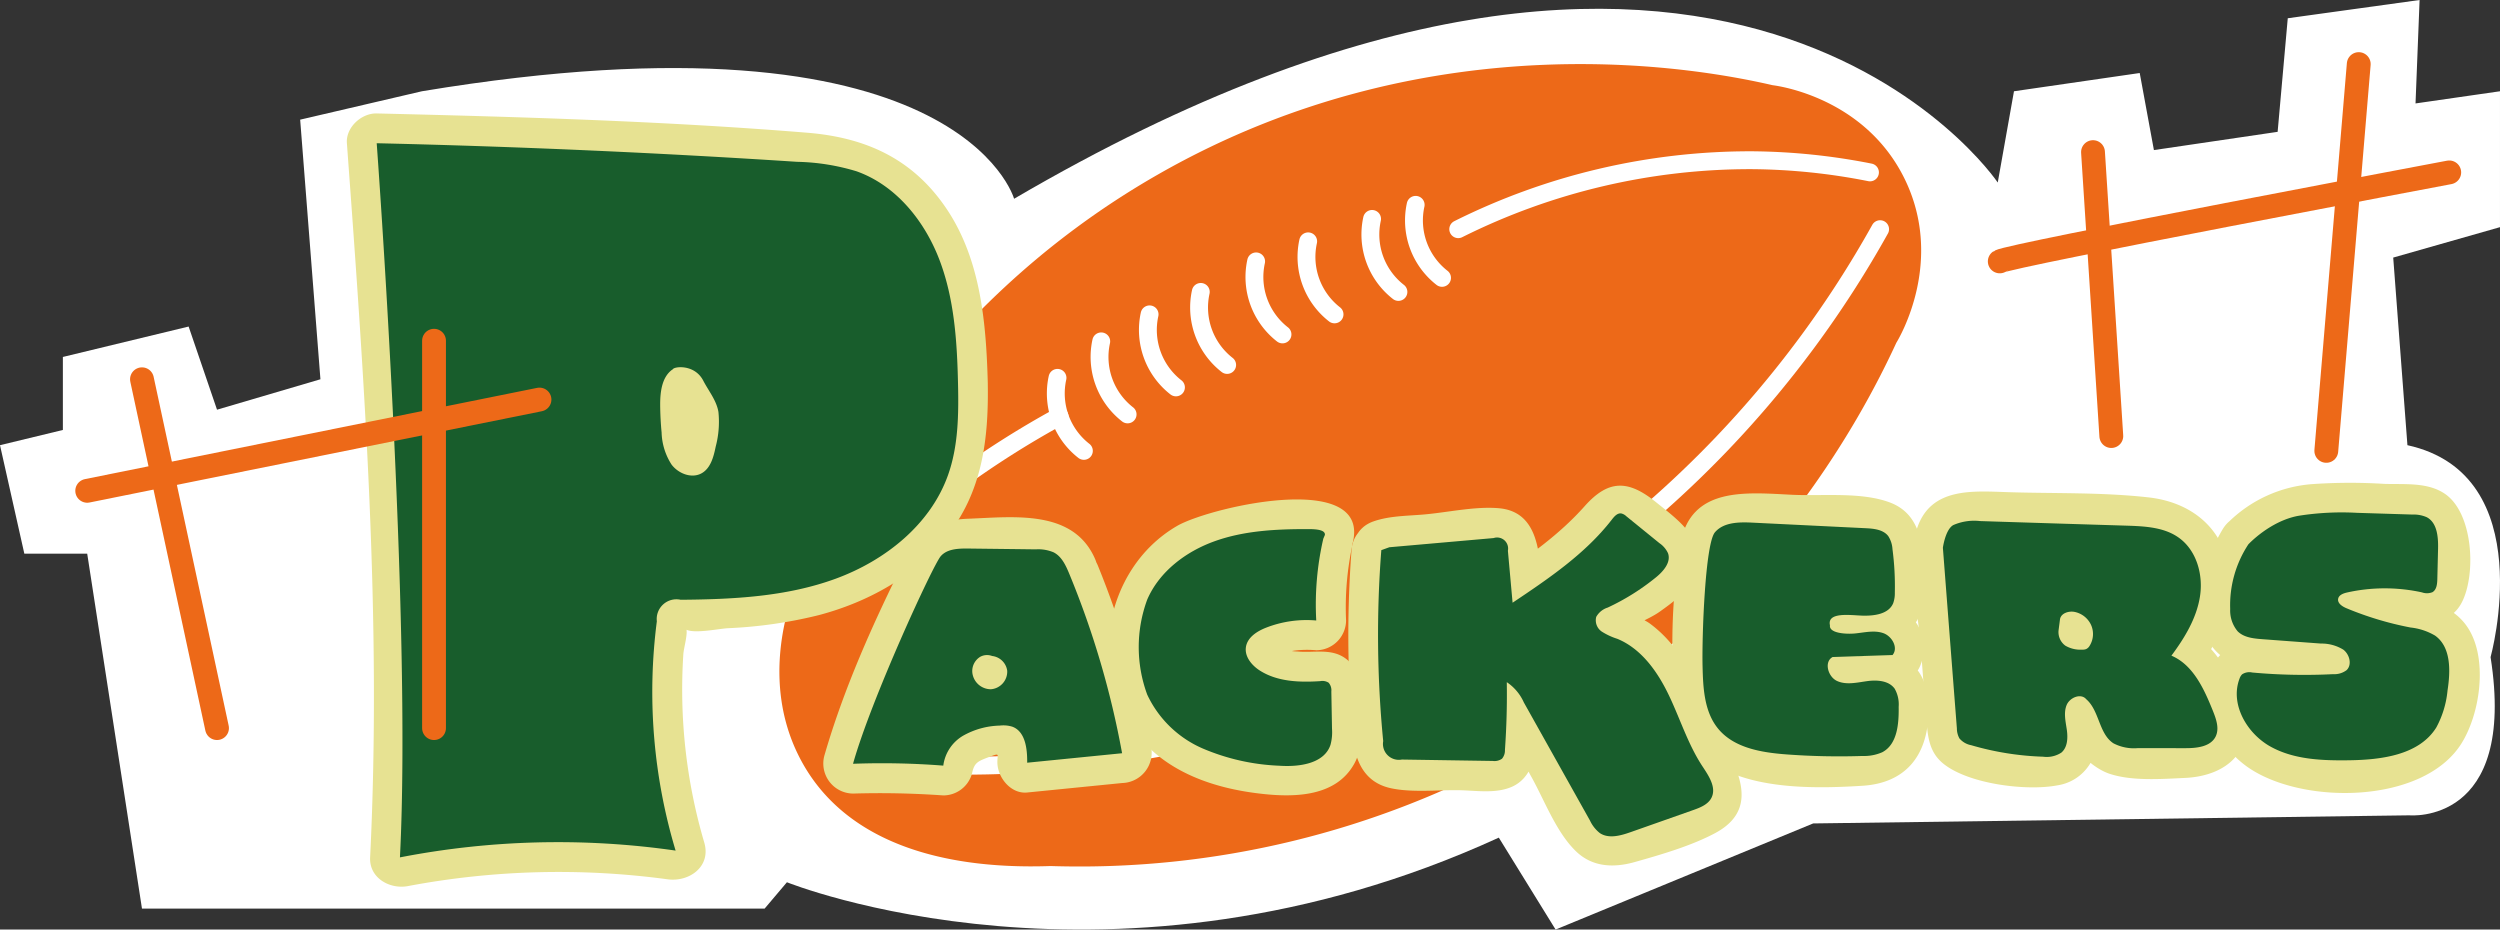
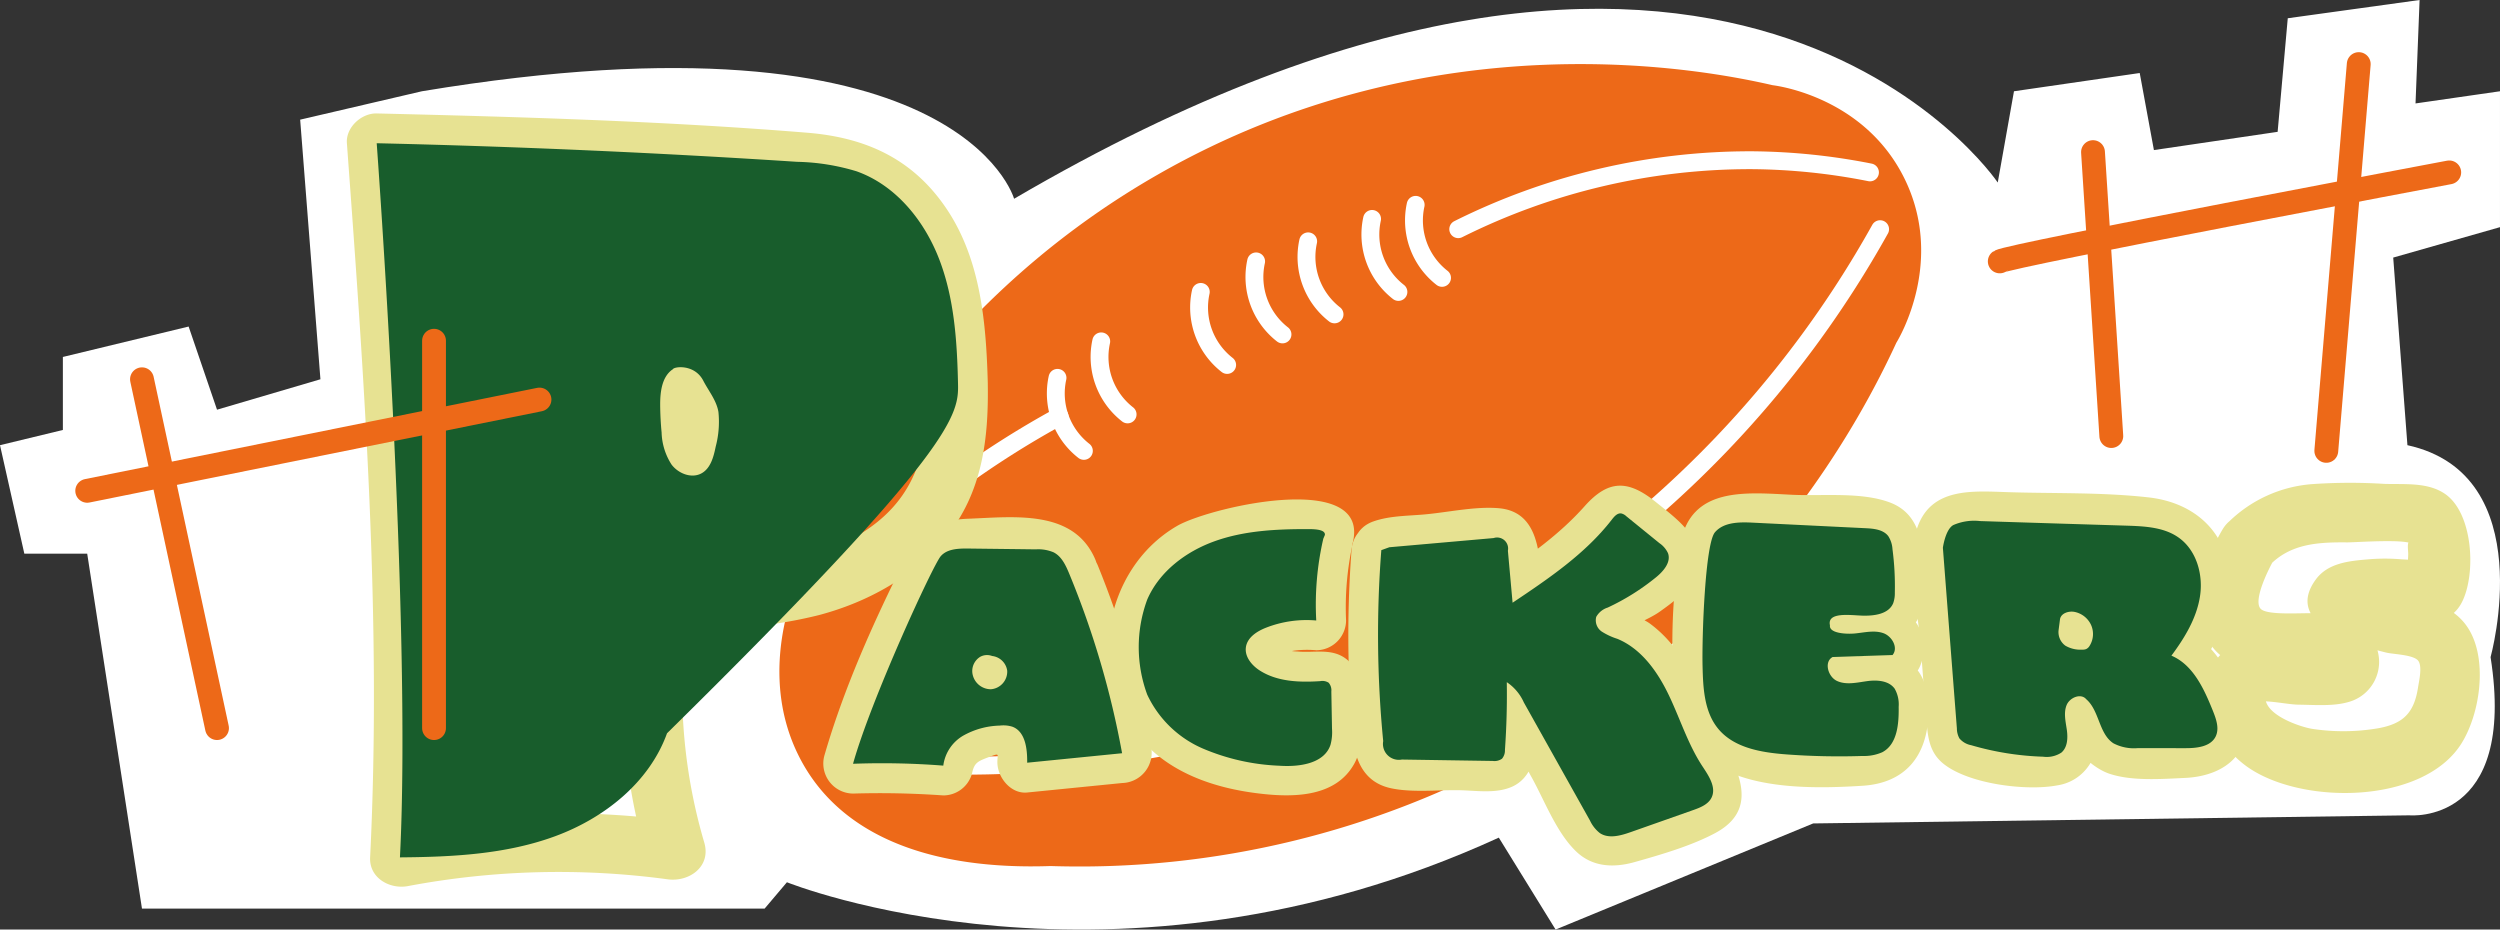
<svg xmlns="http://www.w3.org/2000/svg" width="148.034mm" height="55.043mm" viewBox="0 0 419.624 156.027">
  <rect x="0" y="0" width="419.624" height="156.027" fill="#333333" stroke="none" />
  <title>Recurso 2</title>
  <g>
    <path d="M50.383,20.085l3.4,43.575L36.426,68.766,31.66,54.809,10.553,59.915V72.17L0,74.723,4.085,92.936H14.638l9.192,59.575H128.34l3.745-4.426s54.809,22.128,119.489-7.489l9.532,15.431,43.234-17.814,100.086-1.362s18.042,1.7,13.617-26.553c0,0,8.51-30.638-13.958-35.575L401.7,43.234l17.922-5.106V15.319l-14.177,2.043L406.128,0,384,3.064l-1.7,19.064-20.766,3.063-2.383-12.936-21.106,3.064-2.724,15.319s-45.276-67.4-165.106,2.724c0,0-9.192-33.022-99.4-18.043Z" fill="#fff" />
    <path d="M297.532,14.3c1.055.128,15.464,2.136,22.128,15.659,6.823,13.849-.875,26.788-1.362,27.575-5.668,12.286-23.353,46.376-63.319,68.766a151.669,151.669,0,0,1-78.639,19.064c-20.085.7-35.872-4.994-42.553-19.064-5.813-12.243-1.483-24.585-.34-27.575,4.747-11.445,21.058-46.653,60.936-69.446C241.044,2.606,286.867,11.853,297.532,14.3Z" fill="#ed6918" />
    <path d="M315.574,38.468a176.241,176.241,0,0,1-61.617,64.341c-42.532,26.034-84.042,26.273-100.085,25.531" fill="none" stroke="#fff" stroke-linecap="round" stroke-linejoin="round" stroke-width="3" />
    <path d="M313.872,28.936a105.257,105.257,0,0,0-19.744-2.042,109.663,109.663,0,0,0-49.362,11.574" fill="none" stroke="#fff" stroke-linecap="round" stroke-linejoin="round" stroke-width="3" />
    <path d="M237.617,34.383a12.221,12.221,0,0,0,4.426,12.255" fill="none" stroke="#fff" stroke-linecap="round" stroke-linejoin="round" stroke-width="3" />
    <path d="M230.3,36.748A12.223,12.223,0,0,0,234.723,49" fill="none" stroke="#fff" stroke-linecap="round" stroke-linejoin="round" stroke-width="3" />
    <path d="M219.574,40.511A12.226,12.226,0,0,0,224,52.766" fill="none" stroke="#fff" stroke-linecap="round" stroke-linejoin="round" stroke-width="3" />
    <path d="M210.838,43.876a12.226,12.226,0,0,0,4.426,12.255" fill="none" stroke="#fff" stroke-linecap="round" stroke-linejoin="round" stroke-width="3" />
    <path d="M201.549,49a12.227,12.227,0,0,0,4.426,12.256" fill="none" stroke="#fff" stroke-linecap="round" stroke-linejoin="round" stroke-width="3" />
-     <path d="M192.956,52.766a12.223,12.223,0,0,0,4.425,12.255" fill="none" stroke="#fff" stroke-linecap="round" stroke-linejoin="round" stroke-width="3" />
    <path d="M184.84,57.3a12.226,12.226,0,0,0,4.426,12.255" fill="none" stroke="#fff" stroke-linecap="round" stroke-linejoin="round" stroke-width="3" />
    <path d="M177.5,63.423a12.221,12.221,0,0,0,4.426,12.255" fill="none" stroke="#fff" stroke-linecap="round" stroke-linejoin="round" stroke-width="3" />
    <path d="M146.043,94.3a98.584,98.584,0,0,1,14.3-13.277,155.639,155.639,0,0,1,17.5-11.13" fill="none" stroke="#fff" stroke-linecap="round" stroke-linejoin="round" stroke-width="3" />
    <g>
      <path d="M165.8,64.271c-.27-10.01-1.168-20.666-6.916-29.216-5.638-8.387-13.532-11.975-23.4-12.778-24.005-1.955-48.187-2.66-72.258-3.236-2.559-.061-5.2,2.344-5,5,2.923,39.706,5.863,80.065,3.9,119.87-.172,3.481,3.317,5.387,6.329,4.821a136.329,136.329,0,0,1,43.611-1.14c3.579.49,7.325-2.106,6.151-6.15a90.836,90.836,0,0,1-3.519-31.631c.081-1.2.838-3.506.446-4.5q.439-1.5-.385-.225-1.176.922.378.574c1.384.748,5.467-.126,7.058-.216a76.8,76.8,0,0,0,15.224-2.191c8.122-2.144,15.926-6.384,21.288-12.961,6.172-7.569,7.259-16.54,7.089-26.022-.116-6.428-10.116-6.448-10,0,.18,10.006-1.431,18.585-10.158,24.551-8.381,5.729-18.876,6.619-28.738,6.813-3.952.077-8.171.086-10.406,3.975-2.05,3.565-1.789,9.055-1.939,12.976A99.643,99.643,0,0,0,108.58,144.1l6.151-6.151a151.627,151.627,0,0,0-48.928,1.14l6.329,4.822c1.963-39.805-.977-80.164-3.9-119.87l-5,5q30.408.727,60.776,2.511c8.563.507,18.523-.465,24.724,6.584,6.251,7.106,6.827,17.137,7.07,26.135C155.975,70.693,165.976,70.719,165.8,64.271Z" fill="#e7e292" />
      <path d="M115.32,73.592a17.359,17.359,0,0,1-.429,1.742q2.514.327,1.624-.683c.191-.493-.517-2.692-.563-3.232-.135-1.611-.792-4.761.5-5.893L108.09,63.32l.02.06c1.645,4.93,7.854,4.533,9.643,0l.053-.134-2.3,2.988c-1.871,1.07-2.217-.56-.79,1.892,1.127,1.938,1.03,3.264.6,5.466-1.221,6.287,8.415,8.979,9.643,2.658,1.191-6.132.434-12.643-4.4-17.174-3.667-3.436-10.427-3.483-12.451,1.646h9.643l-.02-.06a5.069,5.069,0,0,0-8.357-2.207c-2.9,2.551-3.594,6.316-3.554,10.024.044,4.031.286,8.589,2.592,12.035,2.054,3.068,6.145,5.027,9.824,4.064,3.965-1.039,5.908-4.6,6.725-8.328C126.336,69.977,116.7,67.3,115.32,73.592Z" fill="#e7e292" />
    </g>
    <g>
      <path d="M183.789,93.777c-3.669-8.335-13.616-7-21.337-6.706-5.4.2-8.292,2.3-10.6,6.906-5.255,10.487-10.24,21.611-13.494,32.895a5.045,5.045,0,0,0,4.822,6.329,150.439,150.439,0,0,1,15.15.31,5.013,5.013,0,0,0,4.821-3.671c.372-1.859,1.027-2.082,2.837-2.767,1.965-.743,1.395-.5,1.422.948.045,2.5,2.262,5.273,5,5l15.93-1.59a5.1,5.1,0,0,0,4.821-6.329,157.161,157.161,0,0,0-8.87-30.13c-2.392-5.884-12.069-3.311-9.643,2.658a157.111,157.111,0,0,1,8.87,30.13l4.822-6.329-15.93,1.59,5,5c-.111-6.093-2.883-11.334-9.6-11.23-6.458.1-12.968,3.719-14.3,10.391l4.822-3.671a150.439,150.439,0,0,0-15.15-.31L148,129.53c2.477-8.591,6.145-16.888,9.869-25,1.122-2.443,3.185-5.3,3.862-7.894.376-1.441.823.826-.538.458,1.313.355,3.729.007,5.056.023,2.69.033,7.645-1.15,8.9,1.706C177.741,104.7,186.36,99.618,183.789,93.777Z" fill="#e7e292" />
      <path d="M166.312,110.691c.26.006,1.006.253.358.036a2.957,2.957,0,0,1,1.082.618c-.481-.42.014,0,.161.245a2.541,2.541,0,0,1,.289,1.281c0-.7-.033.178-.094.388-.069.236-.487.887-.126.332a2.721,2.721,0,0,1-.887.947l-1.551.418q-1.064-.234-.5-.072c.185.037,2.406.342.984.163-1.217-.152.241.285-.513-.087a2.97,2.97,0,0,1-1.007-.763c-.5-.546.084.437-.171-.289a2.557,2.557,0,0,1,.25-2.512c.37-.586-.382.16.207-.2a2.963,2.963,0,0,1,1.519-.5c-2.591.287-5.13,2.094-5,5,.11,2.462,2.216,5.309,5,5a8.536,8.536,0,0,0,5.544-2.463,7.976,7.976,0,0,0,2.206-5.637,7.664,7.664,0,0,0-2.539-5.413,8.274,8.274,0,0,0-3.039-1.748,8.727,8.727,0,0,0-1.942-.319l1,.081q-.5-.081-1-.141a7.572,7.572,0,0,0-8.347,7.662,8.235,8.235,0,0,0,8.113,7.978,5.045,5.045,0,0,0,5-5A5.1,5.1,0,0,0,166.312,110.691Z" fill="#e7e292" />
    </g>
    <path d="M217.3,89.09a61.219,61.219,0,0,0-1.363,15.059l5-5c-6.589-.278-18.306,2.261-16.643,11.3.644,3.5,3.442,6.009,6.588,7.391a18.5,18.5,0,0,0,5.552,1.391c1.486.161,3.962-.33,5.249.184l-2.988-2.3q-.322-1.969-.215-.267l.043,2.349c.008.428.4,3.595.029,4.031-1.11,1.308-6.931,0-8.261-.24-6.1-1.121-12.371-4.075-13.829-10.675-1.361-6.157.62-12.2,6.146-15.4,4.441-2.572,13.115-4.552,18.137-2.9l-2.988-2.3.314.592V87.264l-.267.632c-2.473,5.859,6.138,10.962,8.634,5.047,6.21-14.713-23.179-7.972-28.877-4.659-12.431,7.228-15.484,25.319-5.748,36.125,4.85,5.383,11.948,7.793,18.943,8.707,5.784.755,13.4.95,16.618-5.036,2.109-3.929,2.542-14.324-1.332-17.413-2.453-1.955-5.414-1.035-8.267-1.316a6.884,6.884,0,0,1-2.26-.4q-2.317-1.923-1.591,1.24a14.388,14.388,0,0,1,3.235-.969,16.753,16.753,0,0,1,3.778-.076,5.042,5.042,0,0,0,5-5,49.83,49.83,0,0,1,1.006-12.4C228.269,85.471,218.632,82.788,217.3,89.09Z" fill="#e7e292" />
    <path d="M226.854,92.342a190.444,190.444,0,0,0-.261,24.526c.331,5.855-.254,13.94,6.941,15.451,3.528.741,7.726.261,11.306.317,2.929.046,6.335.649,9.074-.639,5.643-2.655,4.041-12.555,4-17.5l-8.536,3.536c3.476,2.7,5.489,8.477,7.63,12.3,2.228,3.977,4.192,9.349,7.517,12.555,2.764,2.666,6.315,2.808,9.857,1.809,4.369-1.232,9.548-2.728,13.551-4.885,9.072-4.889,1.706-13.559-1-19.87-1.695-3.95-3.25-7.87-5.931-11.284a20.745,20.745,0,0,0-4-3.943c-1.594-1.18-4.251-1.8-5.472-3.343L273,104.911l-.068-1.357-1.464,3.535c1.6-1.923,5.061-2.946,7.125-4.423,2.2-1.573,4.546-3.256,5.706-5.789,2.7-5.885-2.366-9.388-6.4-12.633-4.6-3.7-7.911-3.784-11.912.715-4.247,4.775-9.339,8.359-14.616,11.9l7.523,4.317c-.514-5.689.474-15.2-7.318-15.871-4-.344-8.561.7-12.535,1.048-2.852.252-5.8.216-8.516,1.167-6.034,2.113-3.438,11.778,2.659,9.643,2.436-.853,5.239-.755,7.8-.981,2.65-.233,7.507-1.648,10.055-.787l-2.989-2.3c1.053,1.57.67,6.161.843,8.079.315,3.483,4.1,6.612,7.524,4.317,3.393-2.276,6.759-4.582,9.952-7.136a53.871,53.871,0,0,0,4.409-3.875q1.191-1.177,2.279-2.452,2.055-1.913.4-1.022l-3.853-.5c1.474.809,4.558,2.761,5.4,4.2-1-1.725-.4-1.035-2.112-.212-.938.451-1.8,1.181-2.71,1.7-3.153,1.8-6.954,3.154-7.253,7.357-.293,4.114,2.558,6.352,5.868,7.978,4.34,2.131,6.231,5.842,8.1,10.15.852,1.962,1.625,3.959,2.558,5.885.48.989,1,1.944,1.559,2.888.106.178,1.747,3.033,1.545,1.326q.853-1.161-.56-.321l-1.749.616-3.5,1.233c-1.154.407-4.7,2.247-5.621,1.925-.808-.282-2.629-4.84-3.175-5.814l-3.7-6.608c-2.219-3.96-4.145-9-7.806-11.845-3.223-2.5-8.574-1.2-8.535,3.535.016,2.092-.728,5.631-.1,7.582q-1.035,3.823,2.744.641l-2.859-.044c-3.835-.06-9.629.926-13.174-.5l2.989,2.3c-1.189-1.8-.806-5.536-.922-7.615q-.238-4.242-.278-8.492c-.052-5.353.153-10.7.539-16.034C237.319,85.921,227.317,85.95,226.854,92.342Z" fill="#e7e292" />
    <path d="M280.774,111.8c.232,7.6,2,14.6,9.57,17.853,6.569,2.82,15.272,2.682,22.3,2.236,7.144-.454,10.816-4.974,11.045-12.006.1-3.173-.43-6.524-3.025-8.624a8.884,8.884,0,0,0-4.7-1.9,7.685,7.685,0,0,0-2.594-.033q-3.371-.186-2.22,4.48l-3.536,1.465,10.045-.328a5.216,5.216,0,0,0,4.822-3.67,7.391,7.391,0,0,0-2.847-8.7,9.049,9.049,0,0,0-5.061-1.556c-1.164-.036-3.6.909-4.666.3l2.3,2.988-.014-.158-1.465,3.536c-.968,1.074-1.734.327.368.575a16.46,16.46,0,0,0,2.717.062,11.13,11.13,0,0,0,5.36-1.506c3.939-2.5,4.045-6.759,3.817-11-.251-4.656-.808-9.594-5.754-11.467-4.813-1.823-11.359-1.052-16.441-1.3-7.788-.383-16.923-1.4-18.72,8.132a103.768,103.768,0,0,0-1.3,20.62c.1,6.428,10.1,6.448,10,0a107.182,107.182,0,0,1,.826-17.227,17.971,17.971,0,0,1,.439-2.5c-.5.791-1.05.484.029.682a25.051,25.051,0,0,0,3.016.013c5.354.225,10.842.229,16.168.8,1.206.128,1.415.171,1.6.434.5.71.077,2.782.2,3.643.411,2.954-.288.477.76.678a14.323,14.323,0,0,0-2.176-.034c-2.914-.062-5.894-.027-7.98,2.326a6.432,6.432,0,0,0,.7,8.949,8.117,8.117,0,0,0,4.18,1.647,13.272,13.272,0,0,0,2.364.137c2.964-.085.919-.11,1.94-2.724l4.821-3.671c-5.044.165-13.407-1.437-15.514,4.655-1.819,5.261,2.856,9.792,7.822,10.073,1.231.07,3.7-.917,4.7-.439-2.077-.993-.2.485-1.068,1.848-1.223,1.92-8.066.846-10.109.756-2.858-.125-5.943-.125-8.664-1.134-3.958-1.467-3.94-5.216-4.053-8.907C290.579,105.377,280.578,105.35,280.774,111.8Z" fill="#e7e292" />
    <g>
      <path d="M376.273,118.032c-2.046-4.974-4.311-9.687-9.278-12.3l1.794,6.841c3.748-5.2,6.676-11.4,5.2-17.958-1.5-6.662-6.788-10.379-13.315-11.123-7.766-.884-15.782-.635-23.591-.882-5.977-.189-12.9-.841-15.26,5.94-2,5.728.072,13.558.533,19.5.319,4.107.617,8.216.955,12.321.248,3,.363,5.792,2.9,7.828,4.25,3.408,13.915,4.614,19.122,3.622a7.773,7.773,0,0,0,5.725-4.062,9.85,9.85,0,0,0,.892-4.586c-.006-.28,0-1.855-.222-2.035l-4.429.771.485,1.2c.184,2.957,3.757,5.933,6.315,6.774,3.822,1.256,8.7.872,12.658.691,7.3-.334,12.192-4.955,9.511-12.549-2.128-6.028-11.793-3.433-9.643,2.658q.3,2.52.913.644,1.126-1.326-.781-.753c-1.313-.48-3.57-.005-4.941-.007-1,0-3.529.405-4.354-.16-.637-.435-.942-2.289-1.274-2.953-2.009-4.01-5.769-6.975-10.341-4.794a7.63,7.63,0,0,0-3.8,4.375,8.666,8.666,0,0,0-.346,4.044l.178,1.329q2-.535.166-.448a27.2,27.2,0,0,1-4.749-.506c-1.192-.207-3.189-1.2-4.264-.97q-2.224-.916.427,1.78l-.147-1.9a44.43,44.43,0,0,0-.44-5.687c-.489-6.309-.8-12.663-1.47-18.956a14.668,14.668,0,0,1-.316-3.285c.209-1.321-.671-.232.49.01,2.866.6,6.354.181,9.3.273,6.14.194,13.309-.608,19.314.7,7.739,1.687,2.831,10.118-.035,14.1-1.531,2.127-.427,5.673,1.794,6.841,2.525,1.328,3.629,3.76,4.682,6.322C369.045,126.56,378.723,123.989,376.273,118.032Z" fill="#e7e292" />
      <path d="M346.434,105.857q5.019-1.88,2.631-1.827-.887-.063.064.015a2.531,2.531,0,0,1,1.314,1.5q.071,1.086.089.232l.12-.918c.146-1.134.532-1.646-.795.794a1.993,1.993,0,0,1-1.542,1.927,2.415,2.415,0,0,1-1.413-.052q.8.233-.17-.137.7.433-.127-.146.561.6-.107-.159-.33-.939-.086-.105a1.546,1.546,0,0,1-.02-1.052q-.243.817.042-.076a5,5,0,0,0,8.635,5.047,8.885,8.885,0,0,0-2.68-11.747c-3.292-2.293-8.683-1.99-10.777,1.835a11.768,11.768,0,0,0-1.08,4.789,7.919,7.919,0,0,0,2.311,5.888,9.086,9.086,0,0,0,6.222,2.361,6.633,6.633,0,0,0,6-3.126c1.511-2.144.456-5.652-1.794-6.84A5.131,5.131,0,0,0,346.434,105.857Z" fill="#e7e292" />
    </g>
    <path d="M373.068,88.845c-3.167,5.3-5.95,14.1-1.794,19.647,2.125,2.833,5.13,3.464,8.453,3.8,2.287.229,4.593.342,6.886.513l2.951.22q5.08-5.864.119-4.786c-1.641-.467-4.062.052-5.833,0-2.171-.067-4.572-.6-6.727-.368a6.821,6.821,0,0,0-6.041,4.723c-2.076,5.865,1.079,12.354,5.8,15.883,8.952,6.692,29.956,6.719,36.371-3.847,2.986-4.917,4.241-13.464,1.328-18.681-3.832-6.865-13.233-5.145-19.211-8.791l2.3,2.988-.384-.961-.5,3.853.554-.72-2.988,2.3c3.987-1.457,7.71-.525,11.752-.22,2.992.226,5.712-.464,7.171-3.4,2.363-4.751,1.824-14.889-2.894-18.106-2.9-1.979-6.757-1.566-10.111-1.67a92.533,92.533,0,0,0-12.02.026,22.392,22.392,0,0,0-14.395,6.59c-4.464,4.638,2.6,11.719,7.071,7.071,3.54-3.678,8.2-3.915,13.049-3.871,1.376.012,10.149-.65,10.951.329-1.082-1.32-.7.988-.708,1.635-.017,1.183-.267,3.9-.251,3.879l2.988-2.3c2.366-.475-3.337-.654-3.993-.708a32.612,32.612,0,0,0-5.422.009c-3.228.271-6.794.6-8.834,3.387-5.547,7.567,6.968,11.074,11.838,12.27,1.173.288,4.559.34,5.35,1.366.731.947.132,3.44-.033,4.508-.655,4.228-2.467,6.049-6.619,6.814a34.811,34.811,0,0,1-11.093.119c-2.184-.331-9.733-2.853-7.493-6.625l-2.988,2.3c1.978-.823,5.99.235,8.131.257,2.637.027,5.79.306,8.364-.437a6.978,6.978,0,0,0,4.655-9.369c-1.72-4.4-6.022-5.171-10.233-5.519-1.769-.146-7.727.4-9.047-.687-1.586-1.3,1.48-7.216,2.17-8.369C385.014,88.356,376.372,83.321,373.068,88.845Z" fill="#e7e292" />
-     <path d="M160.8,64.271c-.16-7-.62-14.12-3.12-20.67s-7.31-12.51-13.91-14.85a36.764,36.764,0,0,0-9.97-1.59q-35.25-2.3-70.57-3.12s5.93,80.37,3.9,119.87a138.786,138.786,0,0,1,46.27-1.14,92.593,92.593,0,0,1-3.15-38.49,3.31,3.31,0,0,1,4.01-3.61c8.8-.07,17.76-.51,26.02-3.54s15.83-9.02,18.81-17.29C160.872,74.9,160.922,69.521,160.8,64.271Zm-40.66,10.65c-.35,1.72-.84,3.65-2.36,4.51-1.67.94-3.89.08-5.05-1.44a10.454,10.454,0,0,1-1.68-5.4c-.15-1.56-.23-3.13-.24-4.7,0-2.17.3-4.67,2.1-5.9l.02.06c-.14-.49,3.579-1.115,5.11,1.84.908,1.753,2.23,3.32,2.55,5.27A16.285,16.285,0,0,1,120.142,74.921Z" fill="#185d2c" />
+     <path d="M160.8,64.271c-.16-7-.62-14.12-3.12-20.67s-7.31-12.51-13.91-14.85a36.764,36.764,0,0,0-9.97-1.59q-35.25-2.3-70.57-3.12s5.93,80.37,3.9,119.87c8.8-.07,17.76-.51,26.02-3.54s15.83-9.02,18.81-17.29C160.872,74.9,160.922,69.521,160.8,64.271Zm-40.66,10.65c-.35,1.72-.84,3.65-2.36,4.51-1.67.94-3.89.08-5.05-1.44a10.454,10.454,0,0,1-1.68-5.4c-.15-1.56-.23-3.13-.24-4.7,0-2.17.3-4.67,2.1-5.9l.02.06c-.14-.49,3.579-1.115,5.11,1.84.908,1.753,2.23,3.32,2.55,5.27A16.285,16.285,0,0,1,120.142,74.921Z" fill="#185d2c" />
    <path d="M179.472,96.3c-.58-1.4-1.27-2.9-2.62-3.59a6.623,6.623,0,0,0-3-.5c-3.8-.05-7.6-.09-11.4-.14-1.64-.01-3.5.06-4.56,1.3-1.32,1.54-11.74,24.17-14.71,34.83a132.055,132.055,0,0,1,15.15.31,6.827,6.827,0,0,1,3.41-5.07,13.155,13.155,0,0,1,6.07-1.65,5.051,5.051,0,0,1,2.12.19c2.18.82,2.51,3.71,2.48,6.04l15.93-1.59A148.458,148.458,0,0,0,179.472,96.3Zm-13.16,19.39a3.133,3.133,0,0,1-3.11-2.82,2.8,2.8,0,0,1,1.37-2.65,2.4,2.4,0,0,1,1.96-.11h.01a2.887,2.887,0,0,1,2.52,2.48A2.976,2.976,0,0,1,166.312,115.691Z" fill="#185d2c" />
    <path d="M222.116,90.42a49.2,49.2,0,0,0-1.184,13.729,18.673,18.673,0,0,0-8.39,1.194c-1.538.6-3.164,1.63-3.414,3.263-.248,1.615.991,3.1,2.373,3.971,2.938,1.855,6.63,1.981,10.1,1.752a1.932,1.932,0,0,1,1.409.265,1.912,1.912,0,0,1,.454,1.473l.113,6.264a8.037,8.037,0,0,1-.255,2.69c-1.054,3.173-5.262,3.739-8.6,3.505a36.367,36.367,0,0,1-12.86-2.9,18.311,18.311,0,0,1-9.3-9.029,23.045,23.045,0,0,1,0-15.958c2.041-4.722,6.507-8.079,11.352-9.808S214,88.814,219.14,88.811c1.047,0,3.351-.065,3.243.976Z" fill="#185d2c" />
    <path d="M231.854,92.342a184.119,184.119,0,0,0,.316,32.056,2.666,2.666,0,0,0,3.139,3.09l15.25.237a2.182,2.182,0,0,0,1.553-.377,2.159,2.159,0,0,0,.492-1.479q.4-5.673.311-11.367a8,8,0,0,1,2.86,3.4l11.1,19.823a5.828,5.828,0,0,0,1.655,2.105c1.489,1,3.485.438,5.178-.159l10.493-3.7c1.2-.423,2.516-.944,3.079-2.086.847-1.72-.466-3.654-1.522-5.255-2.417-3.666-3.731-7.932-5.624-11.9s-4.617-7.837-8.678-9.509a11.018,11.018,0,0,1-2.576-1.195,2.288,2.288,0,0,1-.955-2.479,3.365,3.365,0,0,1,1.935-1.569,38.74,38.74,0,0,0,8.113-5.088c1.246-1.016,2.546-2.525,2-4.038a4.165,4.165,0,0,0-1.441-1.686l-5.568-4.524a1.8,1.8,0,0,0-.841-.462c-.641-.091-1.154.492-1.549,1-4.458,5.769-10.628,9.928-16.687,13.985l-.788-8.727a1.85,1.85,0,0,0-2.4-2.123l-17.5,1.541Z" fill="#185d2c" />
    <path d="M285.774,111.8c.084,3.672.274,7.646,2.6,10.491,2.661,3.257,7.271,4.02,11.465,4.334a118.876,118.876,0,0,0,12.8.264,7.546,7.546,0,0,0,3.3-.627c2.528-1.33,2.8-4.776,2.752-7.631a5.335,5.335,0,0,0-.661-3.017c-.975-1.389-2.977-1.517-4.658-1.283s-3.471.677-5.016-.026-2.24-3.235-.74-4.029l10.045-.328c1.018-1.2-.078-3.169-1.563-3.681s-3.105-.108-4.668.052-4.447-.019-4.271-1.356c-.517-2.3,3.449-1.69,5.429-1.629s4.4-.242,5.176-2.067a4.9,4.9,0,0,0,.282-1.8,47.376,47.376,0,0,0-.393-7.28,4.538,4.538,0,0,0-.7-2.187c-.834-1.11-2.408-1.272-3.794-1.34l-19.022-.936c-2.241-.111-4.821-.084-6.282,1.619C286.213,91.247,285.658,106.7,285.774,111.8Z" fill="#185d2c" />
    <path d="M371.452,119.361c-1.49-3.7-3.31-7.75-6.98-9.31,2.21-2.97,4.21-6.25,4.79-9.92s-.57-7.79-3.61-9.92c-2.46-1.73-5.67-1.88-8.68-1.98q-12.315-.375-24.62-.77a8.741,8.741,0,0,0-4.49.67c-1.34.74-1.75,3.81-1.75,3.81q1.17,15.165,2.35,30.33a3.5,3.5,0,0,0,.42,1.66,3.38,3.38,0,0,0,1.98,1.15,48.353,48.353,0,0,0,12.06,1.93,4.506,4.506,0,0,0,3.07-.68c1.06-.89,1.12-2.49.92-3.86s-.55-2.81-.04-4.1,2.4-2.07,3.3-1.01c2.23,1.92,2.1,5.81,4.58,7.41a7.439,7.439,0,0,0,4.1.8c2.64,0,5.28.01,7.91.01,1.93.01,4.25-.22,5.12-1.93C372.552,122.321,372,120.741,371.452,119.361Zm-20.7-10.98a1.362,1.362,0,0,1-.58.56,1.565,1.565,0,0,1-.68.1,4.977,4.977,0,0,1-2.83-.67,2.819,2.819,0,0,1-1.13-2.59c.13-.98.24-1.86.24-1.86.18-1,1.46-1.41,2.46-1.21a3.905,3.905,0,0,1,2.75,2.18A3.727,3.727,0,0,1,350.752,108.381Z" fill="#185d2c" />
-     <path d="M377.386,91.368a18.576,18.576,0,0,0-3.048,10.866,5.436,5.436,0,0,0,1.254,3.734c1.05,1.042,2.66,1.21,4.135,1.32l9.837.733a6.942,6.942,0,0,1,3.766,1.027c1.05.8,1.5,2.532.539,3.441a3.422,3.422,0,0,1-2.243.669,96.747,96.747,0,0,1-13.6-.278,2.167,2.167,0,0,0-1.695.314,1.863,1.863,0,0,0-.43.725c-1.608,4.242,1.2,9.15,5.158,11.37s8.709,2.386,13.245,2.323c5.447-.076,11.754-.885,14.631-5.51a16.24,16.24,0,0,0,1.882-6.2c.506-3.29.616-7.294-2.1-9.221a10.251,10.251,0,0,0-4.108-1.354,54.68,54.68,0,0,1-10.753-3.234c-.7-.294-1.532-.828-1.4-1.579.115-.641.863-.922,1.5-1.065a29.114,29.114,0,0,1,12.568-.019,2.492,2.492,0,0,0,1.748-.026c.708-.4.812-1.358.831-2.17l.123-5.078c.048-1.993-.13-4.4-1.887-5.337a5.442,5.442,0,0,0-2.425-.452l-9.312-.29a46.562,46.562,0,0,0-9.8.5C381.021,87.444,377.386,91.368,377.386,91.368Z" fill="#185d2c" />
    <line x1="354.383" y1="73.191" x2="351.31" y2="25.532" fill="none" stroke="#ed6918" stroke-linecap="round" stroke-miterlimit="10" stroke-width="4" />
    <line x1="395.915" y1="10.757" x2="390.468" y2="75.678" fill="none" stroke="#ed6918" stroke-linecap="round" stroke-miterlimit="10" stroke-width="4" />
    <path d="M335.66,43.876c1.361-.982,75.444-14.94,75.444-14.94" fill="none" stroke="#ed6918" stroke-linecap="round" stroke-miterlimit="10" stroke-width="4" />
    <line x1="36.426" y1="122.213" x2="23.83" y2="63.66" fill="none" stroke="#ed6918" stroke-linecap="round" stroke-miterlimit="10" stroke-width="4" />
    <line x1="14.638" y1="82.383" x2="90.553" y2="67.064" fill="none" stroke="#ed6918" stroke-linecap="round" stroke-miterlimit="10" stroke-width="4" />
    <line x1="72.851" y1="57.191" x2="72.851" y2="122.213" fill="none" stroke="#ed6918" stroke-linecap="round" stroke-miterlimit="10" stroke-width="4" />
  </g>
</svg>